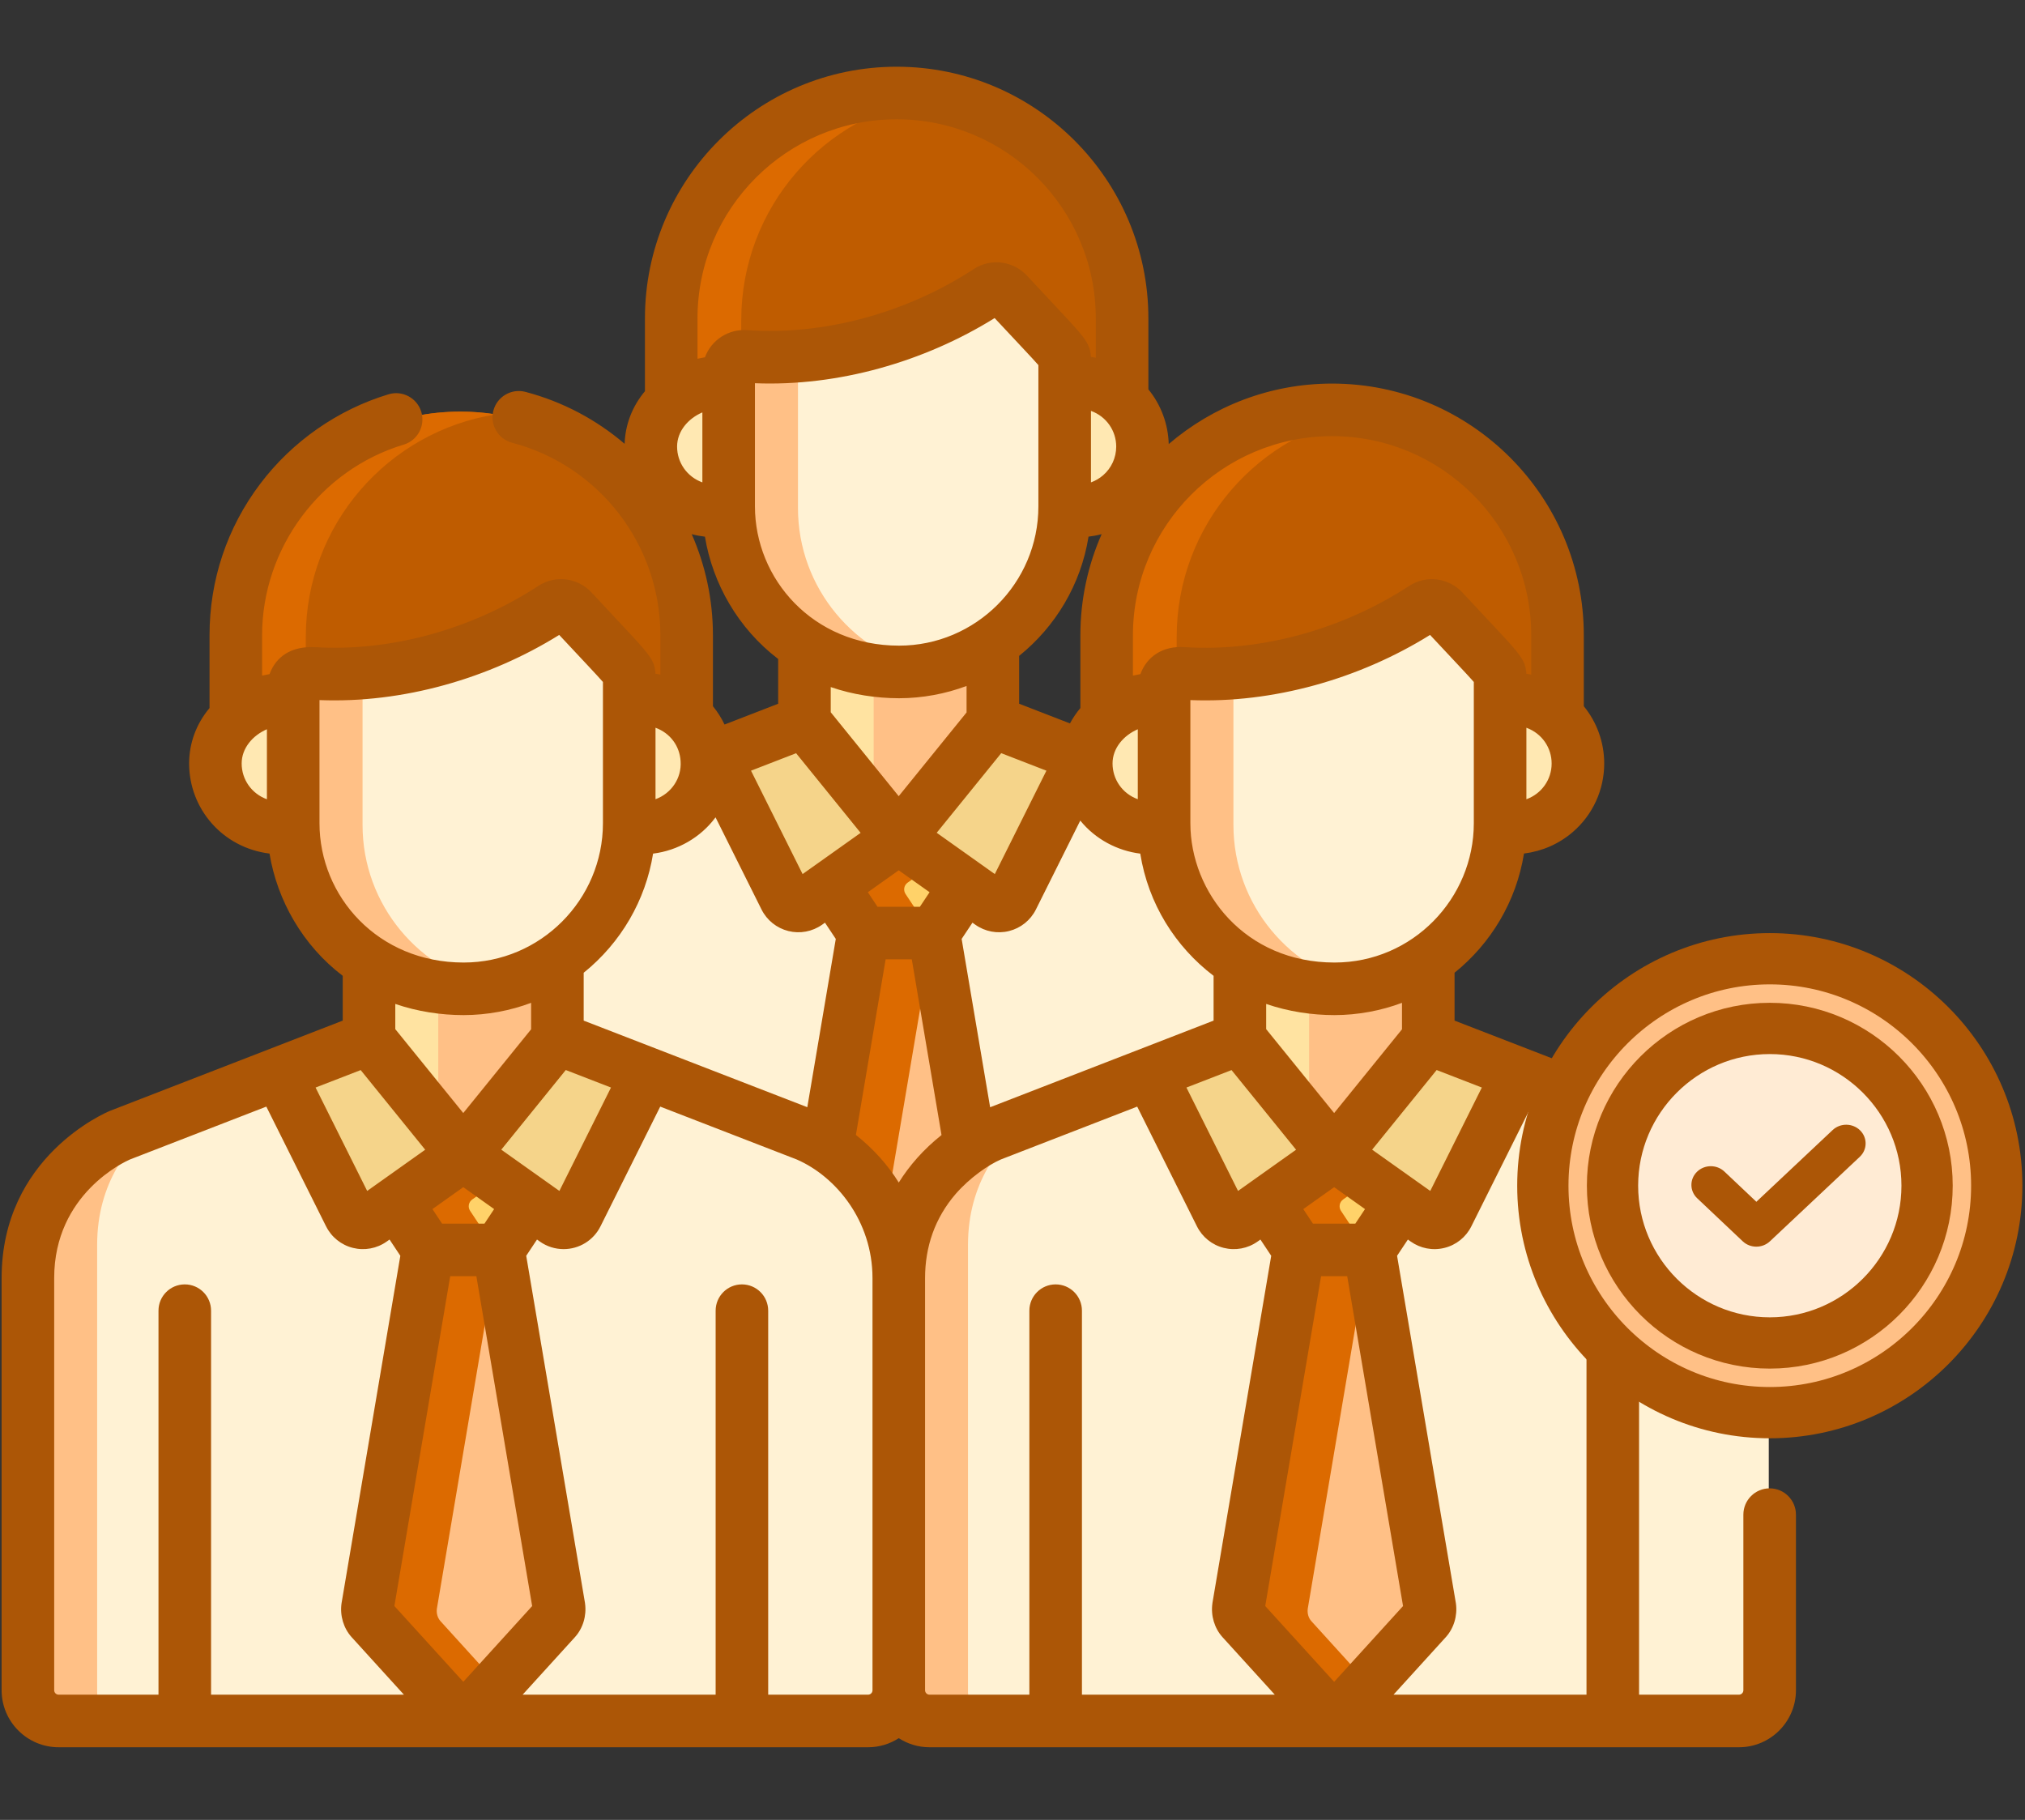
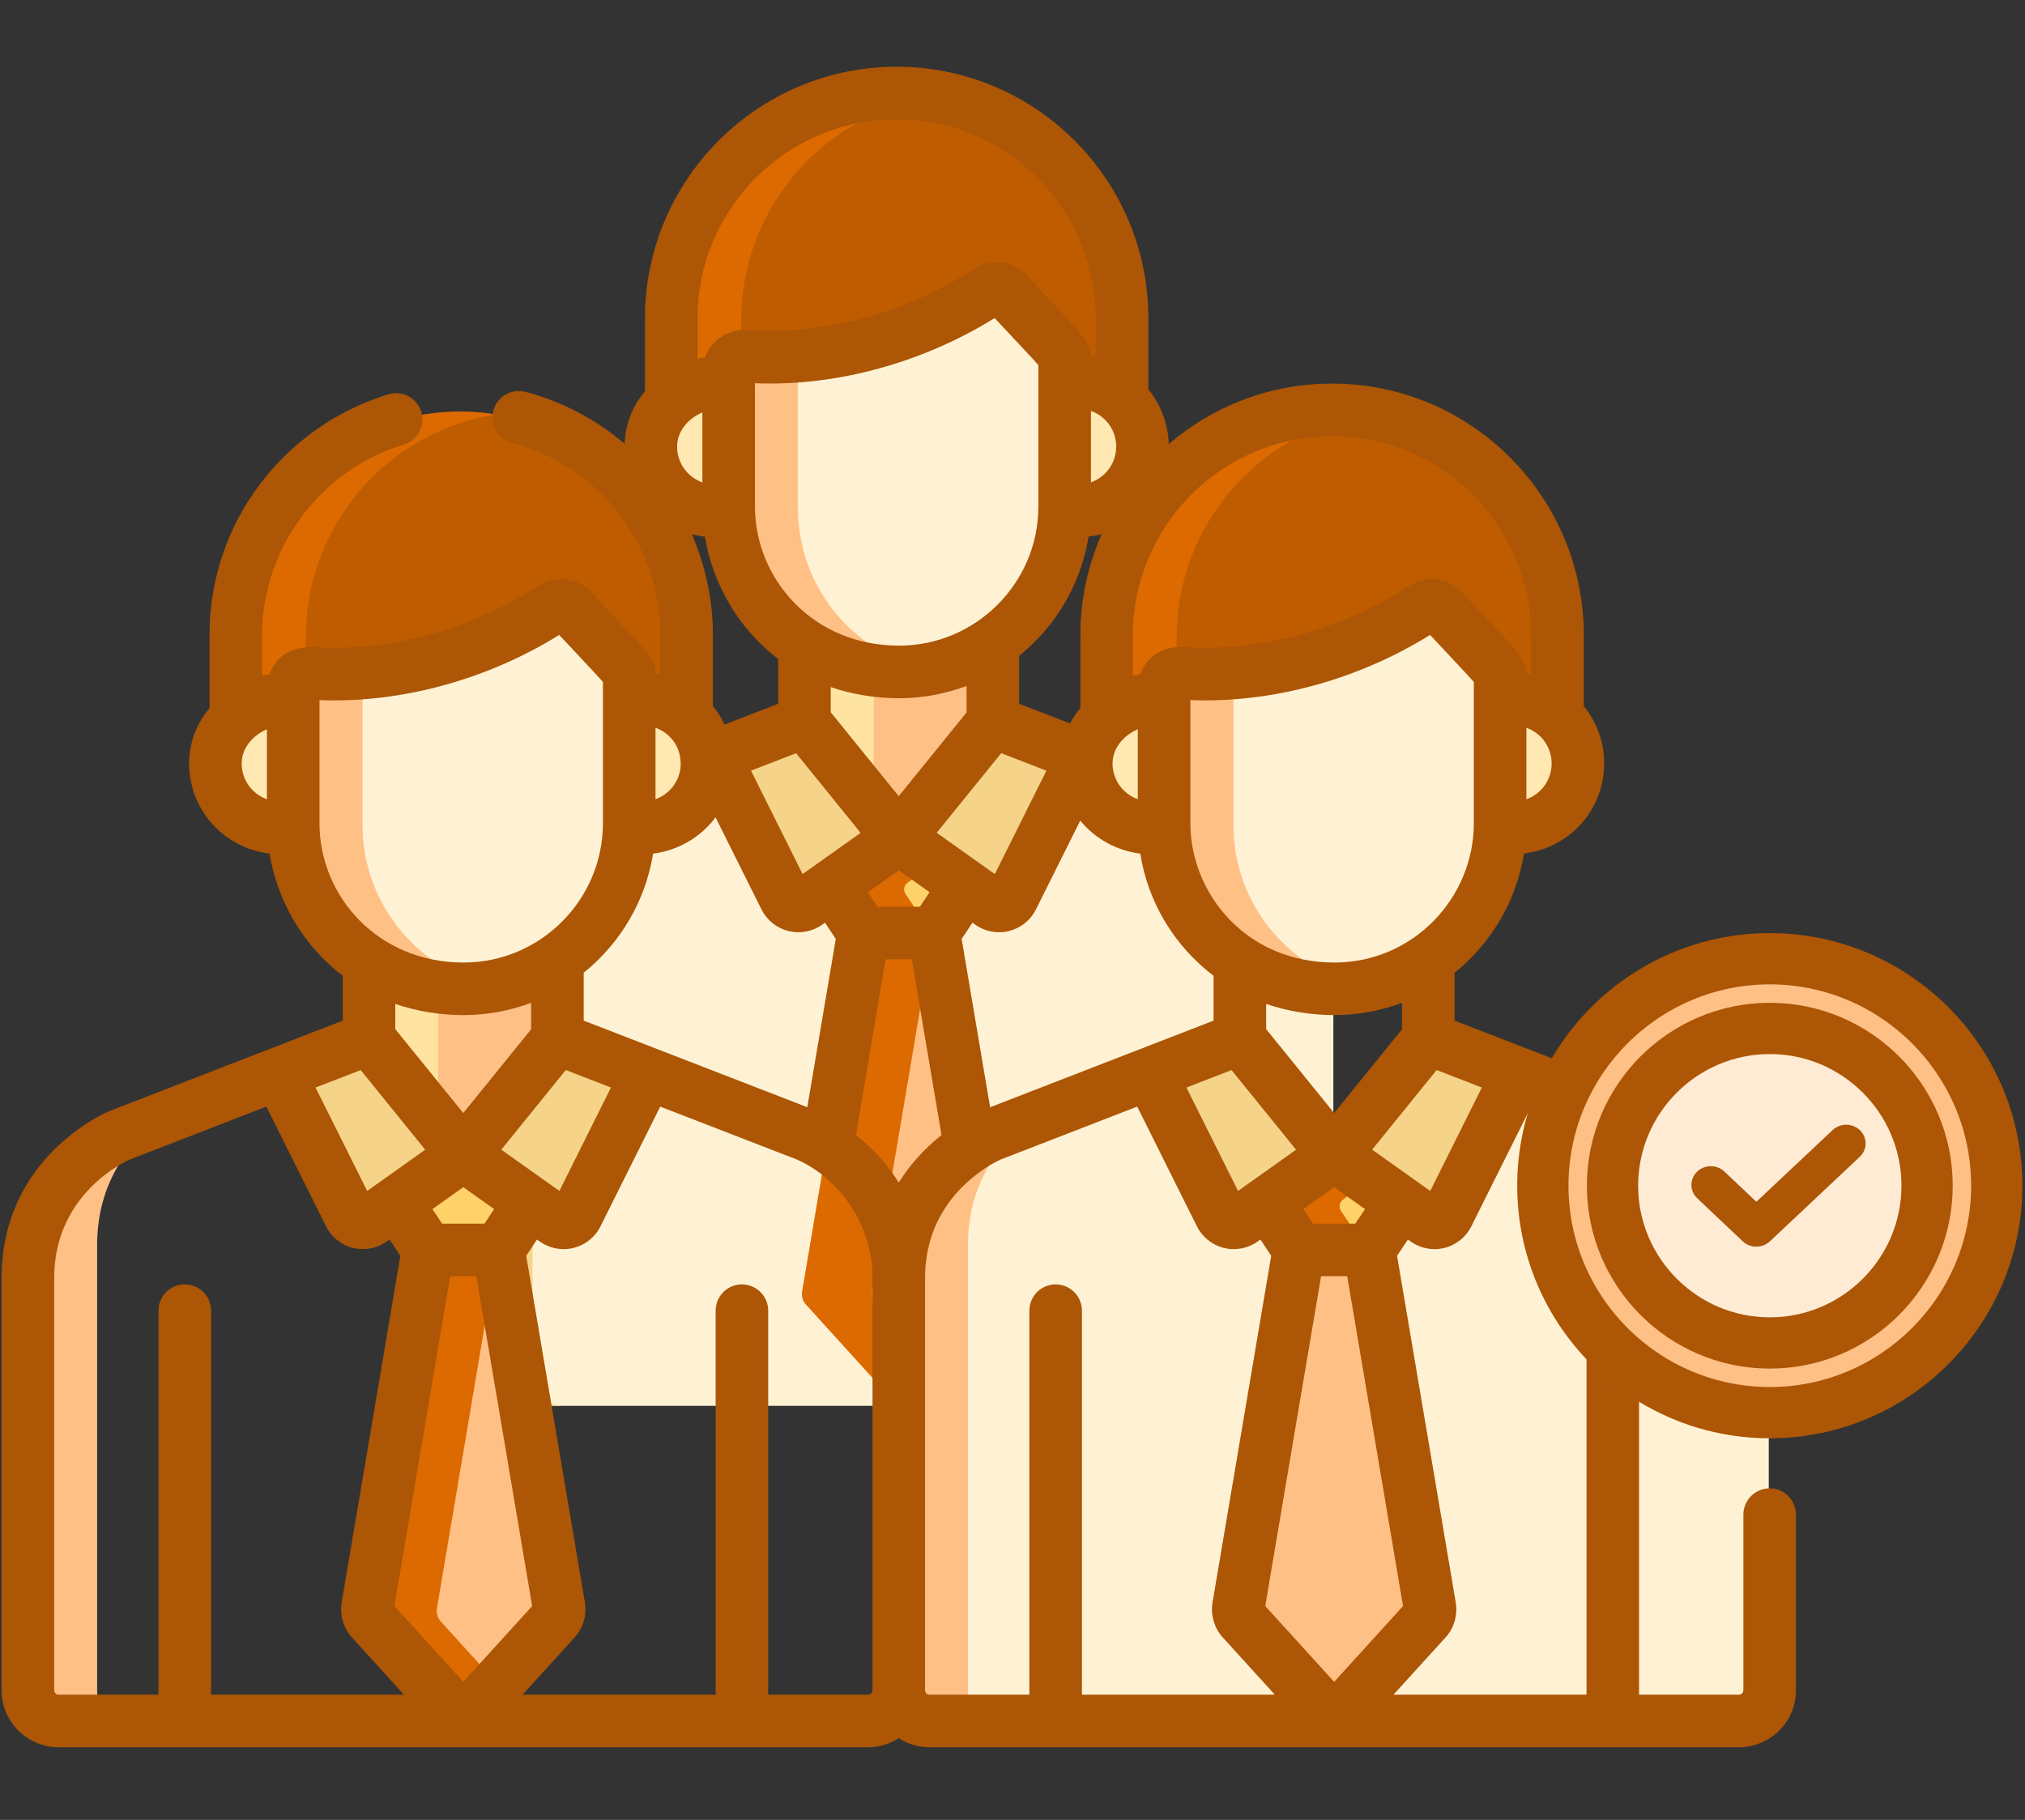
<svg xmlns="http://www.w3.org/2000/svg" width="79" height="71" viewBox="0 0 79 71" fill="none">
  <rect x="0" y="0" width="79" height="71" fill="#333333" stroke="none" />
  <g clip-path="url(#clip0_177_1361)">
    <path d="M34.947 3.697C30.09 3.697 26.152 7.634 26.152 12.492V16.047C26.74 15.503 27.576 15.207 28.393 15.316V14.877C28.393 14.529 28.69 14.254 29.035 14.28C32.435 14.524 35.896 13.444 38.512 11.735C38.756 11.575 39.08 11.615 39.278 11.828C41.515 14.232 41.502 14.139 41.502 14.453V15.314C42.396 15.18 43.19 15.456 43.742 15.969V12.492C43.742 7.634 39.804 3.697 34.947 3.697Z" fill="#BF5C00" />
    <path d="M28.918 12.492C28.918 8.105 32.129 4.469 36.33 3.806C35.879 3.735 35.417 3.697 34.947 3.697C30.089 3.697 26.152 7.634 26.152 12.492V16.047C26.74 15.503 27.576 15.207 28.392 15.316V14.877C28.392 14.569 28.625 14.319 28.917 14.284V12.492H28.918Z" fill="#DC6A00" />
    <path d="M41.49 14.995V19.832C41.49 19.884 41.487 19.936 41.486 19.988C43.197 20.247 44.538 19.011 44.538 17.492C44.538 15.97 43.196 14.739 41.49 14.995Z" fill="#F0A479" />
    <path d="M43.745 15.659C43.191 15.14 42.392 14.86 41.49 14.995V19.832C41.49 19.884 41.487 19.936 41.486 19.988C42.39 20.125 43.191 19.844 43.745 19.324L43.745 15.659Z" fill="#FFE8B2" />
    <path d="M28.412 19.837V14.99C26.918 14.791 25.356 15.937 25.356 17.491C25.356 19.012 26.697 20.254 28.416 19.994C28.415 19.942 28.412 19.89 28.412 19.837Z" fill="#F0A479" />
    <path d="M28.412 19.085C28.054 18.647 27.845 18.091 27.845 17.491C27.845 16.912 28.062 16.389 28.412 15.971V14.99C26.918 14.791 25.356 15.937 25.356 17.491C25.356 19.012 26.697 20.254 28.416 19.994C28.415 19.942 28.412 19.89 28.412 19.837V19.085H28.412Z" fill="#FFE8B2" />
    <path d="M35.04 25.974C33.619 25.974 32.371 25.584 31.35 24.932V28.535L35.025 33.071L38.7 28.535V24.834C37.658 25.553 36.398 25.974 35.04 25.974Z" fill="#FFC086" />
    <path d="M34.084 25.913C33.055 25.779 32.135 25.434 31.35 24.932V28.535L34.084 31.91V25.913Z" fill="#FFE3A1" />
    <path d="M48.421 31.991L38.7 28.226L35.025 32.762L31.35 28.226L21.638 31.991C21.638 31.991 18.043 33.469 18.043 37.568C18.043 41.277 18.043 50.653 18.043 53.649C18.043 54.311 18.579 54.847 19.241 54.847C19.745 54.847 50.307 54.847 50.819 54.847C51.48 54.847 52.017 54.311 52.017 53.649C52.017 50.653 52.017 41.277 52.017 37.568C52.017 33.469 48.421 31.991 48.421 31.991Z" fill="#FFF2D4" />
    <path d="M20.777 53.649C20.777 50.653 20.777 39.91 20.777 36.201C20.777 33.771 22.041 32.262 23.07 31.436L21.638 31.991C21.638 31.991 18.043 33.469 18.043 37.568C18.043 41.277 18.043 50.653 18.043 53.649C18.043 54.311 18.579 54.847 19.241 54.847C19.329 54.847 20.351 54.847 21.975 54.847C21.314 54.848 20.777 54.311 20.777 53.649Z" fill="#F5D48A" />
    <path d="M39.278 11.519C39.08 11.305 38.756 11.266 38.512 11.425C35.896 13.134 32.435 14.215 29.035 13.971C28.69 13.945 28.393 14.22 28.393 14.568V19.822C28.393 23.199 31.038 26.283 35.041 26.283C38.603 26.283 41.502 23.385 41.502 19.822V14.144C41.502 13.83 41.515 13.923 39.278 11.519Z" fill="#FFF2D4" />
    <path d="M31.131 19.823V13.959C30.435 14.015 29.734 14.021 29.035 13.971C28.69 13.945 28.393 14.22 28.393 14.569V19.822C28.393 23.199 31.038 26.283 35.041 26.283C35.477 26.283 35.904 26.239 36.317 26.156C33.363 25.562 31.131 22.948 31.131 19.823Z" fill="#FFC086" />
    <path d="M39.462 35.093L42.21 29.586L38.7 28.227L35.025 32.763L38.608 35.307C38.898 35.513 39.303 35.412 39.462 35.093Z" fill="#F5D48A" />
    <path d="M30.593 35.093L27.845 29.586L31.355 28.227L35.03 32.763L31.447 35.307C31.157 35.513 30.752 35.412 30.593 35.093Z" fill="#F5D48A" />
    <path d="M38.762 50.398L36.403 36.441H35.029H35.025H33.651L31.292 50.398C31.267 50.578 31.32 50.761 31.433 50.885L34.689 54.473C34.87 54.673 35.184 54.673 35.365 54.473L38.622 50.885C38.734 50.761 38.787 50.578 38.762 50.398Z" fill="#FFC086" />
    <path d="M34.172 50.884C34.059 50.761 34.006 50.578 34.031 50.398L36.39 36.44H35.029H35.025H33.651L31.292 50.398C31.267 50.578 31.32 50.761 31.433 50.884L34.689 54.472C34.87 54.672 35.184 54.672 35.365 54.472L36.397 53.336L34.172 50.884Z" fill="#DC6A00" />
    <path d="M35.029 32.765V32.762L35.027 32.764L35.025 32.762V32.765L32.419 34.616L33.651 36.47H35.025H35.029H36.404L37.635 34.616L35.029 32.765Z" fill="#FFD269" />
    <path d="M36.394 33.735L35.029 32.765V32.762L35.027 32.764L35.025 32.762V32.765L32.419 34.616L33.651 36.47H35.025H35.029H36.385L35.328 34.879C35.231 34.732 35.267 34.535 35.41 34.434L36.394 33.735Z" fill="#DC6A00" />
    <path d="M51.934 16.059C47.077 16.059 43.139 19.996 43.139 24.853V28.409C43.727 27.864 44.563 27.568 45.379 27.677V27.239C45.379 26.891 45.677 26.616 46.022 26.642C49.422 26.886 52.882 25.806 55.499 24.096C55.743 23.937 56.067 23.977 56.265 24.19C58.502 26.594 58.489 26.501 58.489 26.815V27.676C59.383 27.541 60.177 27.818 60.728 28.331V24.853C60.728 19.996 56.791 16.059 51.934 16.059Z" fill="#BF5C00" />
    <path d="M45.905 24.853C45.905 20.467 49.117 16.831 53.317 16.168C52.866 16.096 52.405 16.059 51.934 16.059C47.077 16.059 43.139 19.996 43.139 24.853V28.409C43.727 27.864 44.563 27.568 45.379 27.677V27.239C45.379 26.931 45.612 26.681 45.905 26.645V24.853H45.905V24.853Z" fill="#DC6A00" />
    <path d="M58.477 27.357V32.194C58.477 32.246 58.474 32.298 58.473 32.35C60.185 32.609 61.525 31.372 61.525 29.854C61.525 28.332 60.184 27.101 58.477 27.357Z" fill="#F0A479" />
    <path d="M60.733 28.021C60.179 27.503 59.379 27.222 58.477 27.358V32.194C58.477 32.246 58.474 32.298 58.473 32.35C59.378 32.487 60.179 32.206 60.733 31.687L60.733 28.021Z" fill="#FFE8B2" />
    <path d="M45.399 32.2V27.353C43.905 27.154 42.343 28.3 42.343 29.854C42.343 31.375 43.684 32.617 45.403 32.357C45.401 32.304 45.399 32.252 45.399 32.2Z" fill="#F0A479" />
    <path d="M45.399 31.448C45.041 31.009 44.832 30.454 44.832 29.854C44.832 29.274 45.049 28.751 45.399 28.334V27.353C43.905 27.153 42.343 28.3 42.343 29.854C42.343 31.375 43.684 32.616 45.403 32.356C45.401 32.304 45.399 32.252 45.399 32.2V31.448H45.399Z" fill="#FFE8B2" />
-     <path d="M52.028 38.337C50.607 38.337 49.358 37.947 48.337 37.294V40.897L52.012 45.433L55.687 40.897V37.197C54.645 37.915 53.385 38.337 52.028 38.337Z" fill="#FFC086" />
-     <path d="M51.071 38.275C50.042 38.142 49.122 37.796 48.337 37.294V40.898L51.071 44.273V38.275Z" fill="#FFE3A1" />
    <path d="M65.409 44.353L55.687 40.588L52.012 45.124L48.337 40.588L38.626 44.353C38.626 44.353 35.03 45.832 35.03 49.931C35.03 53.64 35.03 63.015 35.03 66.011C35.03 66.673 35.566 67.21 36.228 67.21C36.732 67.21 67.294 67.21 67.806 67.21C68.468 67.21 69.004 66.673 69.004 66.011C69.004 63.015 69.004 53.64 69.004 49.931C69.004 45.832 65.409 44.353 65.409 44.353Z" fill="#FFF2D4" />
    <path d="M37.764 66.011C37.764 63.015 37.764 52.273 37.764 48.563C37.764 46.133 39.029 44.624 40.058 43.798L38.626 44.354C38.626 44.354 35.03 45.832 35.03 49.931C35.03 53.64 35.03 63.015 35.03 66.011C35.03 66.673 35.566 67.21 36.228 67.21C36.317 67.21 37.338 67.21 38.962 67.21C38.301 67.21 37.764 66.673 37.764 66.011Z" fill="#FFC086" />
    <path d="M56.266 23.881C56.067 23.668 55.744 23.628 55.499 23.788C52.883 25.497 49.422 26.577 46.022 26.333C45.677 26.307 45.38 26.582 45.38 26.93V32.184C45.38 35.561 48.026 38.645 52.028 38.645C55.591 38.645 58.489 35.747 58.489 32.184V26.506C58.489 26.192 58.502 26.285 56.266 23.881Z" fill="#FFF2D4" />
    <path d="M48.119 32.185V26.321C47.423 26.377 46.721 26.384 46.022 26.333C45.677 26.307 45.38 26.582 45.38 26.931V32.185C45.38 35.561 48.026 38.646 52.028 38.646C52.465 38.646 52.891 38.602 53.304 38.519C50.35 37.925 48.119 35.311 48.119 32.185Z" fill="#FFC086" />
    <path d="M56.449 47.455L59.197 41.948L55.687 40.588L52.012 45.124L55.595 47.669C55.885 47.875 56.29 47.774 56.449 47.455Z" fill="#F5D48A" />
    <path d="M47.58 47.455L44.831 41.948L48.342 40.588L52.017 45.124L48.434 47.669C48.144 47.875 47.739 47.774 47.58 47.455Z" fill="#F5D48A" />
    <path d="M55.749 62.76L53.391 48.803H52.017H52.012H50.638L48.279 62.76C48.255 62.94 48.307 63.123 48.42 63.247L51.676 66.835C51.858 67.035 52.171 67.035 52.353 66.835L55.609 63.247C55.721 63.123 55.774 62.94 55.749 62.76Z" fill="#FFC086" />
-     <path d="M51.159 63.247C51.046 63.123 50.994 62.94 51.019 62.76L53.377 48.803H52.017H52.012H50.638L48.279 62.76C48.255 62.94 48.307 63.123 48.42 63.247L51.676 66.835C51.858 67.035 52.171 67.035 52.353 66.835L53.384 65.698L51.159 63.247Z" fill="#DC6A00" />
    <path d="M52.017 45.128V45.124L52.014 45.126L52.012 45.124V45.128L49.406 46.978L50.638 48.832H52.012H52.017H53.391L54.623 46.978L52.017 45.128Z" fill="#FFD269" />
    <path d="M53.382 46.097L52.017 45.128V45.124L52.014 45.126L52.012 45.124V45.128L49.406 46.978L50.638 48.832H52.012H52.017H53.373L52.315 47.241C52.218 47.094 52.255 46.898 52.398 46.796L53.382 46.097Z" fill="#DC6A00" />
    <path d="M17.96 16.059C13.102 16.059 9.165 19.996 9.165 24.853V28.409C9.753 27.864 10.589 27.568 11.405 27.677V27.239C11.405 26.891 11.703 26.616 12.048 26.642C15.448 26.886 18.908 25.806 21.525 24.096C21.769 23.937 22.093 23.977 22.291 24.19C24.528 26.594 24.514 26.501 24.514 26.815V27.676C25.409 27.541 26.203 27.818 26.754 28.331V24.853C26.754 19.996 22.817 16.059 17.96 16.059Z" fill="#BF5C00" />
    <path d="M11.93 24.853C11.93 20.467 15.142 16.831 19.342 16.168C18.892 16.096 18.43 16.059 17.959 16.059C13.102 16.059 9.165 19.996 9.165 24.853V28.409C9.752 27.864 10.589 27.568 11.405 27.677V27.239C11.405 26.931 11.638 26.681 11.93 26.645L11.93 24.853Z" fill="#DC6A00" />
    <path d="M24.503 27.357V32.194C24.503 32.246 24.5 32.298 24.498 32.35C26.21 32.609 27.55 31.372 27.55 29.854C27.55 28.332 26.209 27.101 24.503 27.357Z" fill="#F0A479" />
    <path d="M26.758 28.021C26.204 27.503 25.404 27.222 24.503 27.358V32.194C24.503 32.246 24.5 32.298 24.498 32.35C25.403 32.487 26.204 32.206 26.758 31.687L26.758 28.021Z" fill="#FFE8B2" />
    <path d="M11.424 32.2V27.353C9.931 27.154 8.369 28.3 8.369 29.854C8.369 31.375 9.71 32.617 11.428 32.357C11.427 32.304 11.424 32.252 11.424 32.2Z" fill="#F0A479" />
    <path d="M11.424 31.448C11.066 31.009 10.857 30.454 10.857 29.854C10.857 29.274 11.074 28.751 11.424 28.334V27.353C9.931 27.153 8.369 28.3 8.369 29.854C8.369 31.375 9.71 32.616 11.428 32.356C11.427 32.304 11.424 32.252 11.424 32.2L11.424 31.448Z" fill="#FFE8B2" />
    <path d="M18.053 38.337C16.632 38.337 15.384 37.947 14.362 37.294V40.897L18.037 45.433L21.712 40.897V37.197C20.671 37.915 19.411 38.337 18.053 38.337Z" fill="#FFC086" />
    <path d="M17.097 38.275C16.068 38.142 15.148 37.796 14.363 37.294V40.898L17.097 44.273V38.275Z" fill="#FFE3A1" />
-     <path d="M31.434 44.353L21.712 40.588L18.037 45.124L14.362 40.588L4.651 44.353C4.651 44.353 1.055 45.832 1.055 49.931C1.055 53.64 1.055 63.015 1.055 66.011C1.055 66.673 1.592 67.21 2.253 67.21C2.758 67.21 33.319 67.21 33.831 67.21C34.493 67.21 35.03 66.673 35.03 66.011C35.03 63.015 35.03 53.64 35.03 49.931C35.03 45.832 31.434 44.353 31.434 44.353Z" fill="#FFF2D4" />
    <path d="M3.79 66.011C3.79 63.015 3.79 52.273 3.79 48.563C3.79 46.133 5.054 44.624 6.083 43.798L4.651 44.354C4.651 44.354 1.055 45.832 1.055 49.931C1.055 53.64 1.055 63.015 1.055 66.011C1.055 66.673 1.592 67.21 2.253 67.21C2.342 67.21 3.364 67.21 4.988 67.21C4.326 67.21 3.79 66.673 3.79 66.011Z" fill="#FFC086" />
    <path d="M22.291 23.881C22.092 23.668 21.769 23.628 21.525 23.788C18.908 25.497 15.448 26.577 12.048 26.333C11.703 26.307 11.405 26.582 11.405 26.93V32.184C11.405 35.561 14.051 38.645 18.053 38.645C21.616 38.645 24.514 35.747 24.514 32.184V26.506C24.514 26.192 24.528 26.285 22.291 23.881Z" fill="#FFF2D4" />
    <path d="M14.144 32.185V26.321C13.448 26.377 12.746 26.384 12.048 26.333C11.703 26.307 11.405 26.582 11.405 26.931V32.185C11.405 35.561 14.051 38.646 18.053 38.646C18.49 38.646 18.917 38.602 19.329 38.519C16.376 37.925 14.144 35.311 14.144 32.185Z" fill="#FFC086" />
    <path d="M22.475 47.455L25.223 41.948L21.712 40.588L18.038 45.124L21.621 47.669C21.911 47.875 22.316 47.774 22.475 47.455Z" fill="#F5D48A" />
    <path d="M13.605 47.455L10.857 41.948L14.368 40.588L18.043 45.124L14.46 47.669C14.17 47.875 13.764 47.774 13.605 47.455Z" fill="#F5D48A" />
    <path d="M21.775 62.76L19.416 48.803H18.042H18.038H16.664L14.305 62.76C14.281 62.94 14.333 63.123 14.446 63.247L17.702 66.835C17.883 67.035 18.197 67.035 18.379 66.835L21.635 63.247C21.747 63.123 21.8 62.94 21.775 62.76Z" fill="#FFC086" />
-     <path d="M17.184 63.247C17.072 63.123 17.019 62.94 17.044 62.76L19.402 48.803H18.042H18.038H16.663L14.305 62.76C14.28 62.94 14.333 63.123 14.445 63.247L17.701 66.835C17.883 67.035 18.197 67.035 18.378 66.835L19.409 65.698L17.184 63.247Z" fill="#DC6A00" />
+     <path d="M17.184 63.247C17.072 63.123 17.019 62.94 17.044 62.76L19.402 48.803H18.042H18.038H16.663L14.305 62.76C14.28 62.94 14.333 63.123 14.445 63.247L17.701 66.835L19.409 65.698L17.184 63.247Z" fill="#DC6A00" />
    <path d="M18.042 45.128V45.124L18.04 45.126L18.038 45.124V45.128L15.432 46.978L16.663 48.832H18.038H18.042H19.416L20.648 46.978L18.042 45.128Z" fill="#FFD269" />
-     <path d="M19.407 46.097L18.042 45.128V45.124L18.04 45.126L18.038 45.124V45.128L15.432 46.978L16.663 48.832H18.038H18.042H19.398L18.341 47.241C18.243 47.094 18.28 46.898 18.423 46.796L19.407 46.097Z" fill="#DC6A00" />
    <path d="M69.038 55.332C69.604 55.332 70.063 54.873 70.063 54.306V49.863C70.063 45.131 66.005 43.408 65.832 43.337C65.826 43.334 65.819 43.332 65.813 43.329L56.746 39.818V37.95C58.161 36.811 59.155 35.17 59.454 33.3C60.16 33.211 60.814 32.929 61.358 32.461C62.137 31.791 62.584 30.816 62.584 29.786C62.584 28.964 62.299 28.177 61.788 27.552V24.785C61.788 19.37 57.383 14.965 51.968 14.965C49.537 14.965 47.311 15.855 45.595 17.324C45.572 16.538 45.291 15.789 44.801 15.19V12.423C44.801 7.008 40.396 2.603 34.981 2.603C29.566 2.603 25.161 7.008 25.161 12.423V15.262C24.668 15.851 24.392 16.561 24.368 17.315C23.273 16.379 21.962 15.674 20.501 15.289C19.952 15.145 19.392 15.472 19.248 16.02C19.103 16.567 19.43 17.128 19.978 17.273C23.384 18.169 25.763 21.259 25.763 24.785V26.319C25.719 26.31 25.577 26.285 25.571 26.284C25.557 25.995 25.484 25.818 25.326 25.591C25.064 25.214 24.592 24.744 23.076 23.114C22.536 22.534 21.662 22.427 20.998 22.861C18.401 24.558 15.246 25.422 12.319 25.25C11.365 25.194 10.769 25.613 10.515 26.3C10.492 26.304 10.239 26.355 10.225 26.358V24.785C10.225 21.385 12.497 18.326 15.75 17.346C16.292 17.183 16.599 16.611 16.436 16.069C16.273 15.527 15.7 15.219 15.158 15.383C13.18 15.979 11.402 17.219 10.151 18.876C8.857 20.589 8.174 22.633 8.174 24.785V27.624C7.657 28.242 7.378 28.992 7.378 29.786C7.378 31.541 8.671 33.072 10.514 33.301C10.816 35.127 11.807 36.88 13.371 38.071V39.818L4.315 43.329C4.308 43.332 4.302 43.334 4.295 43.337C4.122 43.408 0.063 45.131 0.063 49.862V65.943C0.063 67.169 1.061 68.167 2.287 68.167H33.865C34.306 68.167 34.717 68.036 35.063 67.813C35.41 68.036 35.82 68.167 36.262 68.167H67.84C69.066 68.167 70.064 67.169 70.064 65.943V59.092C70.064 58.526 69.605 58.066 69.038 58.066C68.472 58.066 68.013 58.526 68.013 59.092V65.943C68.013 66.038 67.936 66.116 67.84 66.116H63.944V51.135C63.944 50.568 63.485 50.109 62.918 50.109C62.352 50.109 61.893 50.568 61.893 51.135V66.116H54.364L56.402 63.874C56.717 63.528 56.865 63.036 56.799 62.559C56.797 62.548 56.796 62.538 56.794 62.528L54.503 48.993L54.925 48.359L55.035 48.437C55.41 48.704 55.89 48.801 56.353 48.685C56.809 48.572 57.191 48.265 57.4 47.845V47.845L59.731 43.173L65.056 45.235C65.266 45.327 68.012 46.586 68.012 49.862V54.306C68.012 54.873 68.471 55.332 69.038 55.332ZM48.299 46.463L46.286 42.429L48.045 41.748L50.563 44.855C49.462 45.637 48.356 46.423 48.299 46.463ZM23.836 42.429L21.823 46.463L21.277 46.075C21.277 46.075 21.276 46.075 21.276 46.074L19.556 44.853L22.072 41.746L23.836 42.429ZM14.324 46.463L12.311 42.429L14.071 41.748L16.588 44.855L14.872 46.074C14.871 46.075 14.87 46.075 14.869 46.076L14.324 46.463ZM26.552 29.696C26.598 30.358 26.192 30.956 25.573 31.18V28.392C26.147 28.601 26.516 29.102 26.552 29.696ZM38.803 12.409C39.728 13.401 40.278 13.977 40.51 14.244C40.51 16.797 40.51 17.783 40.51 19.754C40.51 22.756 38.061 25.189 35.074 25.189C31.704 25.189 29.452 22.578 29.452 19.754V14.951C32.689 15.081 36.053 14.121 38.803 12.409ZM43.546 17.423C43.546 17.855 43.359 18.264 43.033 18.544C42.893 18.664 42.734 18.757 42.561 18.82V16.03C43.174 16.253 43.546 16.816 43.546 17.423ZM47.345 38.071V39.818L38.627 43.198L37.516 36.631L37.938 35.997L38.047 36.075C38.431 36.347 38.912 36.437 39.366 36.323C39.822 36.209 40.203 35.903 40.413 35.483V35.483L42.144 32.014C42.738 32.747 43.598 33.193 44.484 33.303C44.797 35.264 45.856 36.937 47.345 38.071ZM35.063 46.136C34.639 45.452 34.073 44.819 33.391 44.278L34.551 37.427H35.571L36.731 44.282C36.031 44.838 35.473 45.477 35.063 46.136ZM22.771 37.951C24.224 36.78 25.187 35.125 25.478 33.303C26.445 33.182 27.333 32.672 27.915 31.888L29.709 35.483C29.709 35.483 29.709 35.483 29.709 35.483C29.919 35.903 30.3 36.209 30.756 36.323C31.206 36.436 31.687 36.349 32.075 36.075L32.184 35.997L32.606 36.631L31.495 43.196L22.771 39.818V37.951ZM35.074 27.241C35.074 27.241 35.074 27.241 35.074 27.241H35.074C35.976 27.241 36.891 27.07 37.708 26.762V27.795L35.061 31.062L32.409 27.788V26.805C33.267 27.102 34.195 27.24 35.074 27.241ZM44.388 31.18C43.785 30.963 43.403 30.406 43.403 29.785C43.403 29.182 43.84 28.687 44.388 28.451V31.18ZM38.81 34.101L38.264 33.713C38.264 33.713 38.263 33.712 38.263 33.712L36.543 32.49L37.421 31.407L39.06 29.384L40.823 30.067L38.81 34.101ZM35.887 35.377H34.234L33.857 34.809L35.061 33.954L36.265 34.809L35.887 35.377ZM31.311 34.101L29.299 30.067L31.058 29.386L33.575 32.493L31.859 33.712C31.858 33.713 31.857 33.713 31.856 33.714L31.311 34.101ZM42.148 24.785V27.624C41.99 27.812 41.854 28.013 41.742 28.223L39.759 27.455V25.588C41.174 24.449 42.168 22.808 42.466 20.937C42.64 20.916 42.812 20.884 42.978 20.839C42.446 22.047 42.148 23.382 42.148 24.785ZM27.401 16.089V18.82C26.799 18.601 26.415 18.045 26.415 17.423C26.415 16.823 26.849 16.326 27.401 16.089ZM27.501 20.938C27.802 22.765 28.794 24.517 30.358 25.709V27.456L28.266 28.267C28.145 28.012 27.993 27.772 27.813 27.552V24.785C27.813 23.394 27.52 22.056 26.986 20.84C27.153 20.886 27.326 20.917 27.501 20.938ZM17.564 49.789H18.584L20.761 62.658L18.074 65.614L15.386 62.658L17.564 49.789ZM18.9 47.739H17.247L16.87 47.171L18.074 46.316L19.277 47.171L18.9 47.739ZM54.695 39.124V40.157L52.048 43.424L49.396 40.151V39.167C50.258 39.465 51.187 39.603 52.061 39.603C52.061 39.603 52.061 39.603 52.061 39.603H52.061C52.965 39.603 53.88 39.431 54.695 39.124ZM52.061 37.552C48.576 37.552 46.439 34.822 46.439 32.116V27.313C49.654 27.442 53.022 26.495 55.79 24.771C56.715 25.763 57.265 26.339 57.497 26.606C57.497 29.159 57.497 30.145 57.497 32.116C57.497 35.044 55.119 37.552 52.061 37.552ZM59.548 31.182V28.392C60.168 28.618 60.533 29.185 60.533 29.786C60.533 30.409 60.148 30.964 59.548 31.182ZM51.968 17.016C56.252 17.016 59.737 20.501 59.737 24.785V26.319C59.69 26.309 59.562 26.287 59.545 26.284C59.531 25.995 59.457 25.817 59.3 25.591C59.03 25.204 58.564 24.742 57.05 23.114C56.521 22.547 55.649 22.419 54.972 22.861C52.446 24.512 49.253 25.444 46.216 25.247C45.363 25.191 44.745 25.608 44.489 26.3C44.466 26.304 44.213 26.355 44.198 26.358V24.785C44.199 20.501 47.684 17.016 51.968 17.016ZM27.211 12.423C27.211 8.139 30.697 4.654 34.98 4.654C39.264 4.654 42.749 8.139 42.749 12.423V13.957C42.703 13.947 42.575 13.925 42.557 13.922C42.542 13.608 42.452 13.415 42.267 13.165C41.993 12.794 41.486 12.283 40.062 10.752C39.525 10.175 38.651 10.063 37.985 10.499C35.317 12.242 32.08 13.09 29.146 12.88C28.428 12.826 27.752 13.26 27.502 13.938C27.479 13.942 27.226 13.993 27.211 13.996V12.423ZM9.428 29.786C9.428 29.182 9.866 28.687 10.413 28.451V31.182C9.812 30.964 9.428 30.408 9.428 29.786ZM12.464 32.116V27.313C15.719 27.443 19.085 26.471 21.816 24.771C22.732 25.754 23.29 26.339 23.522 26.606C23.522 29.159 23.522 30.145 23.522 32.116C23.522 35.099 21.091 37.552 18.087 37.552C14.742 37.552 12.464 34.97 12.464 32.116ZM18.086 39.603C18.086 39.603 18.087 39.603 18.087 39.603C19.004 39.603 19.917 39.427 20.72 39.124V40.157L18.073 43.424L15.421 40.151V39.167C16.28 39.464 17.208 39.603 18.086 39.603ZM2.114 65.943V49.862C2.114 46.569 4.889 45.314 5.069 45.236L10.39 43.173L12.721 47.845C12.721 47.845 12.721 47.845 12.722 47.845C12.931 48.265 13.313 48.572 13.768 48.685C14.218 48.798 14.7 48.712 15.087 48.437L15.197 48.359L15.618 48.993L13.328 62.528C13.326 62.538 13.324 62.548 13.323 62.559C13.257 63.036 13.405 63.528 13.72 63.874L15.758 66.116H8.234V51.135C8.234 50.568 7.775 50.109 7.209 50.109C6.642 50.109 6.183 50.568 6.183 51.135V66.116H2.287C2.192 66.116 2.114 66.038 2.114 65.943ZM33.865 66.116H29.969V51.135C29.969 50.568 29.51 50.109 28.944 50.109C28.378 50.109 27.919 50.568 27.919 51.135V66.116H20.389L22.427 63.874C22.742 63.528 22.89 63.036 22.824 62.559C22.823 62.548 22.821 62.538 22.82 62.528L20.529 48.993L20.95 48.359L21.06 48.437C21.334 48.632 21.659 48.733 21.989 48.733C22.59 48.733 23.15 48.397 23.426 47.845V47.845L25.757 43.173L31.081 45.235C32.633 45.91 34.038 47.652 34.038 49.862V65.943C34.038 66.038 33.961 66.116 33.865 66.116ZM42.209 66.116V51.135C42.209 50.568 41.75 50.109 41.183 50.109C40.617 50.109 40.158 50.568 40.158 51.135V66.116H36.262C36.166 66.116 36.089 66.038 36.089 65.943V49.862C36.089 48.644 36.471 47.521 37.285 46.578C37.828 45.955 38.548 45.451 39.044 45.236L40.454 44.689L44.365 43.173L46.696 47.845C46.696 47.845 46.696 47.845 46.696 47.845C46.906 48.265 47.288 48.572 47.743 48.685C48.193 48.798 48.675 48.712 49.062 48.437L49.172 48.359L49.593 48.993L47.302 62.528C47.301 62.538 47.299 62.548 47.298 62.559C47.232 63.036 47.38 63.528 47.695 63.874L49.733 66.116H42.209H42.209ZM52.048 65.615L49.36 62.658L51.538 49.79H52.558L54.736 62.658L52.048 65.615ZM52.874 47.739H51.221L50.844 47.171L52.048 46.316L53.252 47.171L52.874 47.739ZM55.798 46.463C55.797 46.463 53.562 44.875 53.53 44.853C54.495 43.662 54.042 44.221 56.047 41.746L57.81 42.429L55.798 46.463Z" fill="#AC5606" />
  </g>
  <path d="M69.044 55.113C64.162 55.113 60.19 51.14 60.19 46.259C60.19 41.377 64.162 37.404 69.044 37.404C73.925 37.404 77.898 41.377 77.898 46.259C77.898 51.14 73.925 55.113 69.044 55.113Z" fill="#FFC086" stroke="#AC5606" stroke-width="2" />
  <path d="M62.908 46.258C62.908 42.876 65.661 40.123 69.044 40.123C72.426 40.123 75.18 42.876 75.18 46.258C75.18 49.641 72.426 52.394 69.044 52.394C65.661 52.394 62.908 49.641 62.908 46.258Z" fill="#FFEBD4" stroke="#AC5606" stroke-width="2" />
  <path d="M67.988 48.428C68.136 48.568 68.327 48.637 68.518 48.637C68.709 48.637 68.9 48.568 69.047 48.43L72.553 45.133C72.853 44.852 72.859 44.389 72.567 44.1C72.275 43.812 71.796 43.806 71.496 44.087L68.52 46.886L67.273 45.707C66.974 45.425 66.495 45.429 66.202 45.717C65.91 46.005 65.914 46.468 66.213 46.75L67.988 48.428Z" fill="#AC5606" />
  <defs>
    <clipPath id="clip0_177_1361">
      <rect width="70" height="70" fill="white" transform="translate(0.063 0.385)" />
    </clipPath>
  </defs>
</svg>